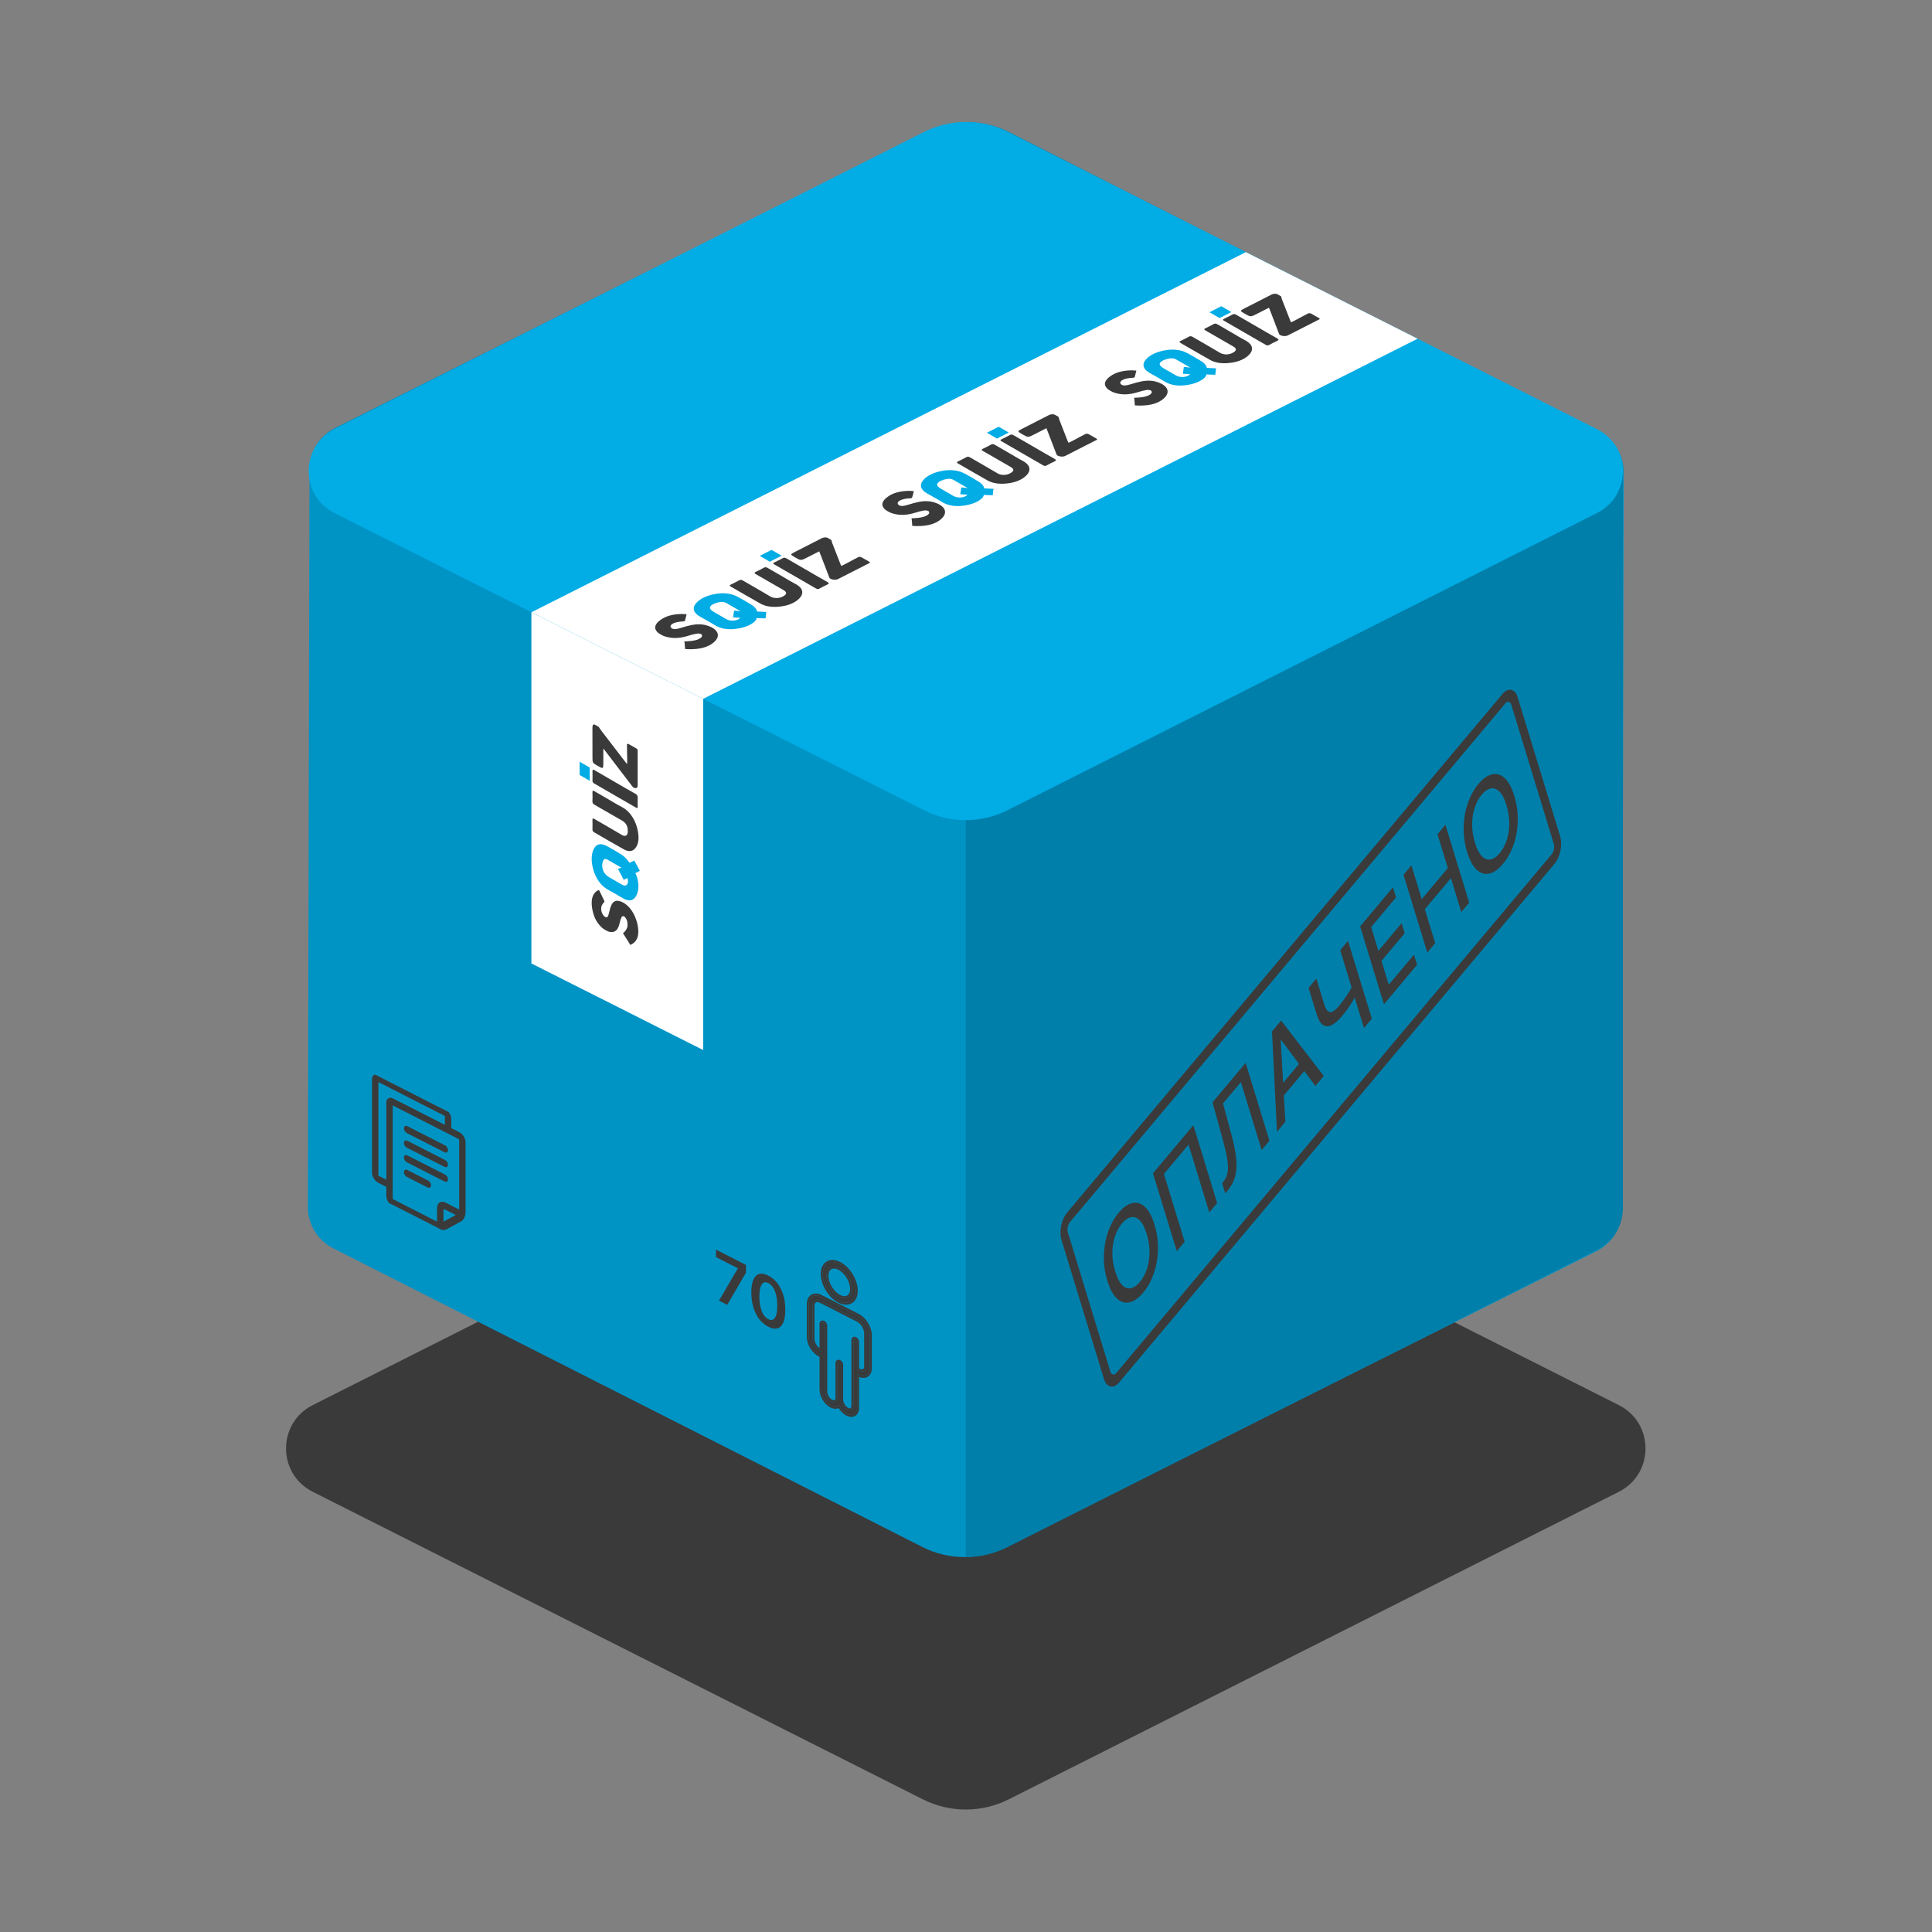
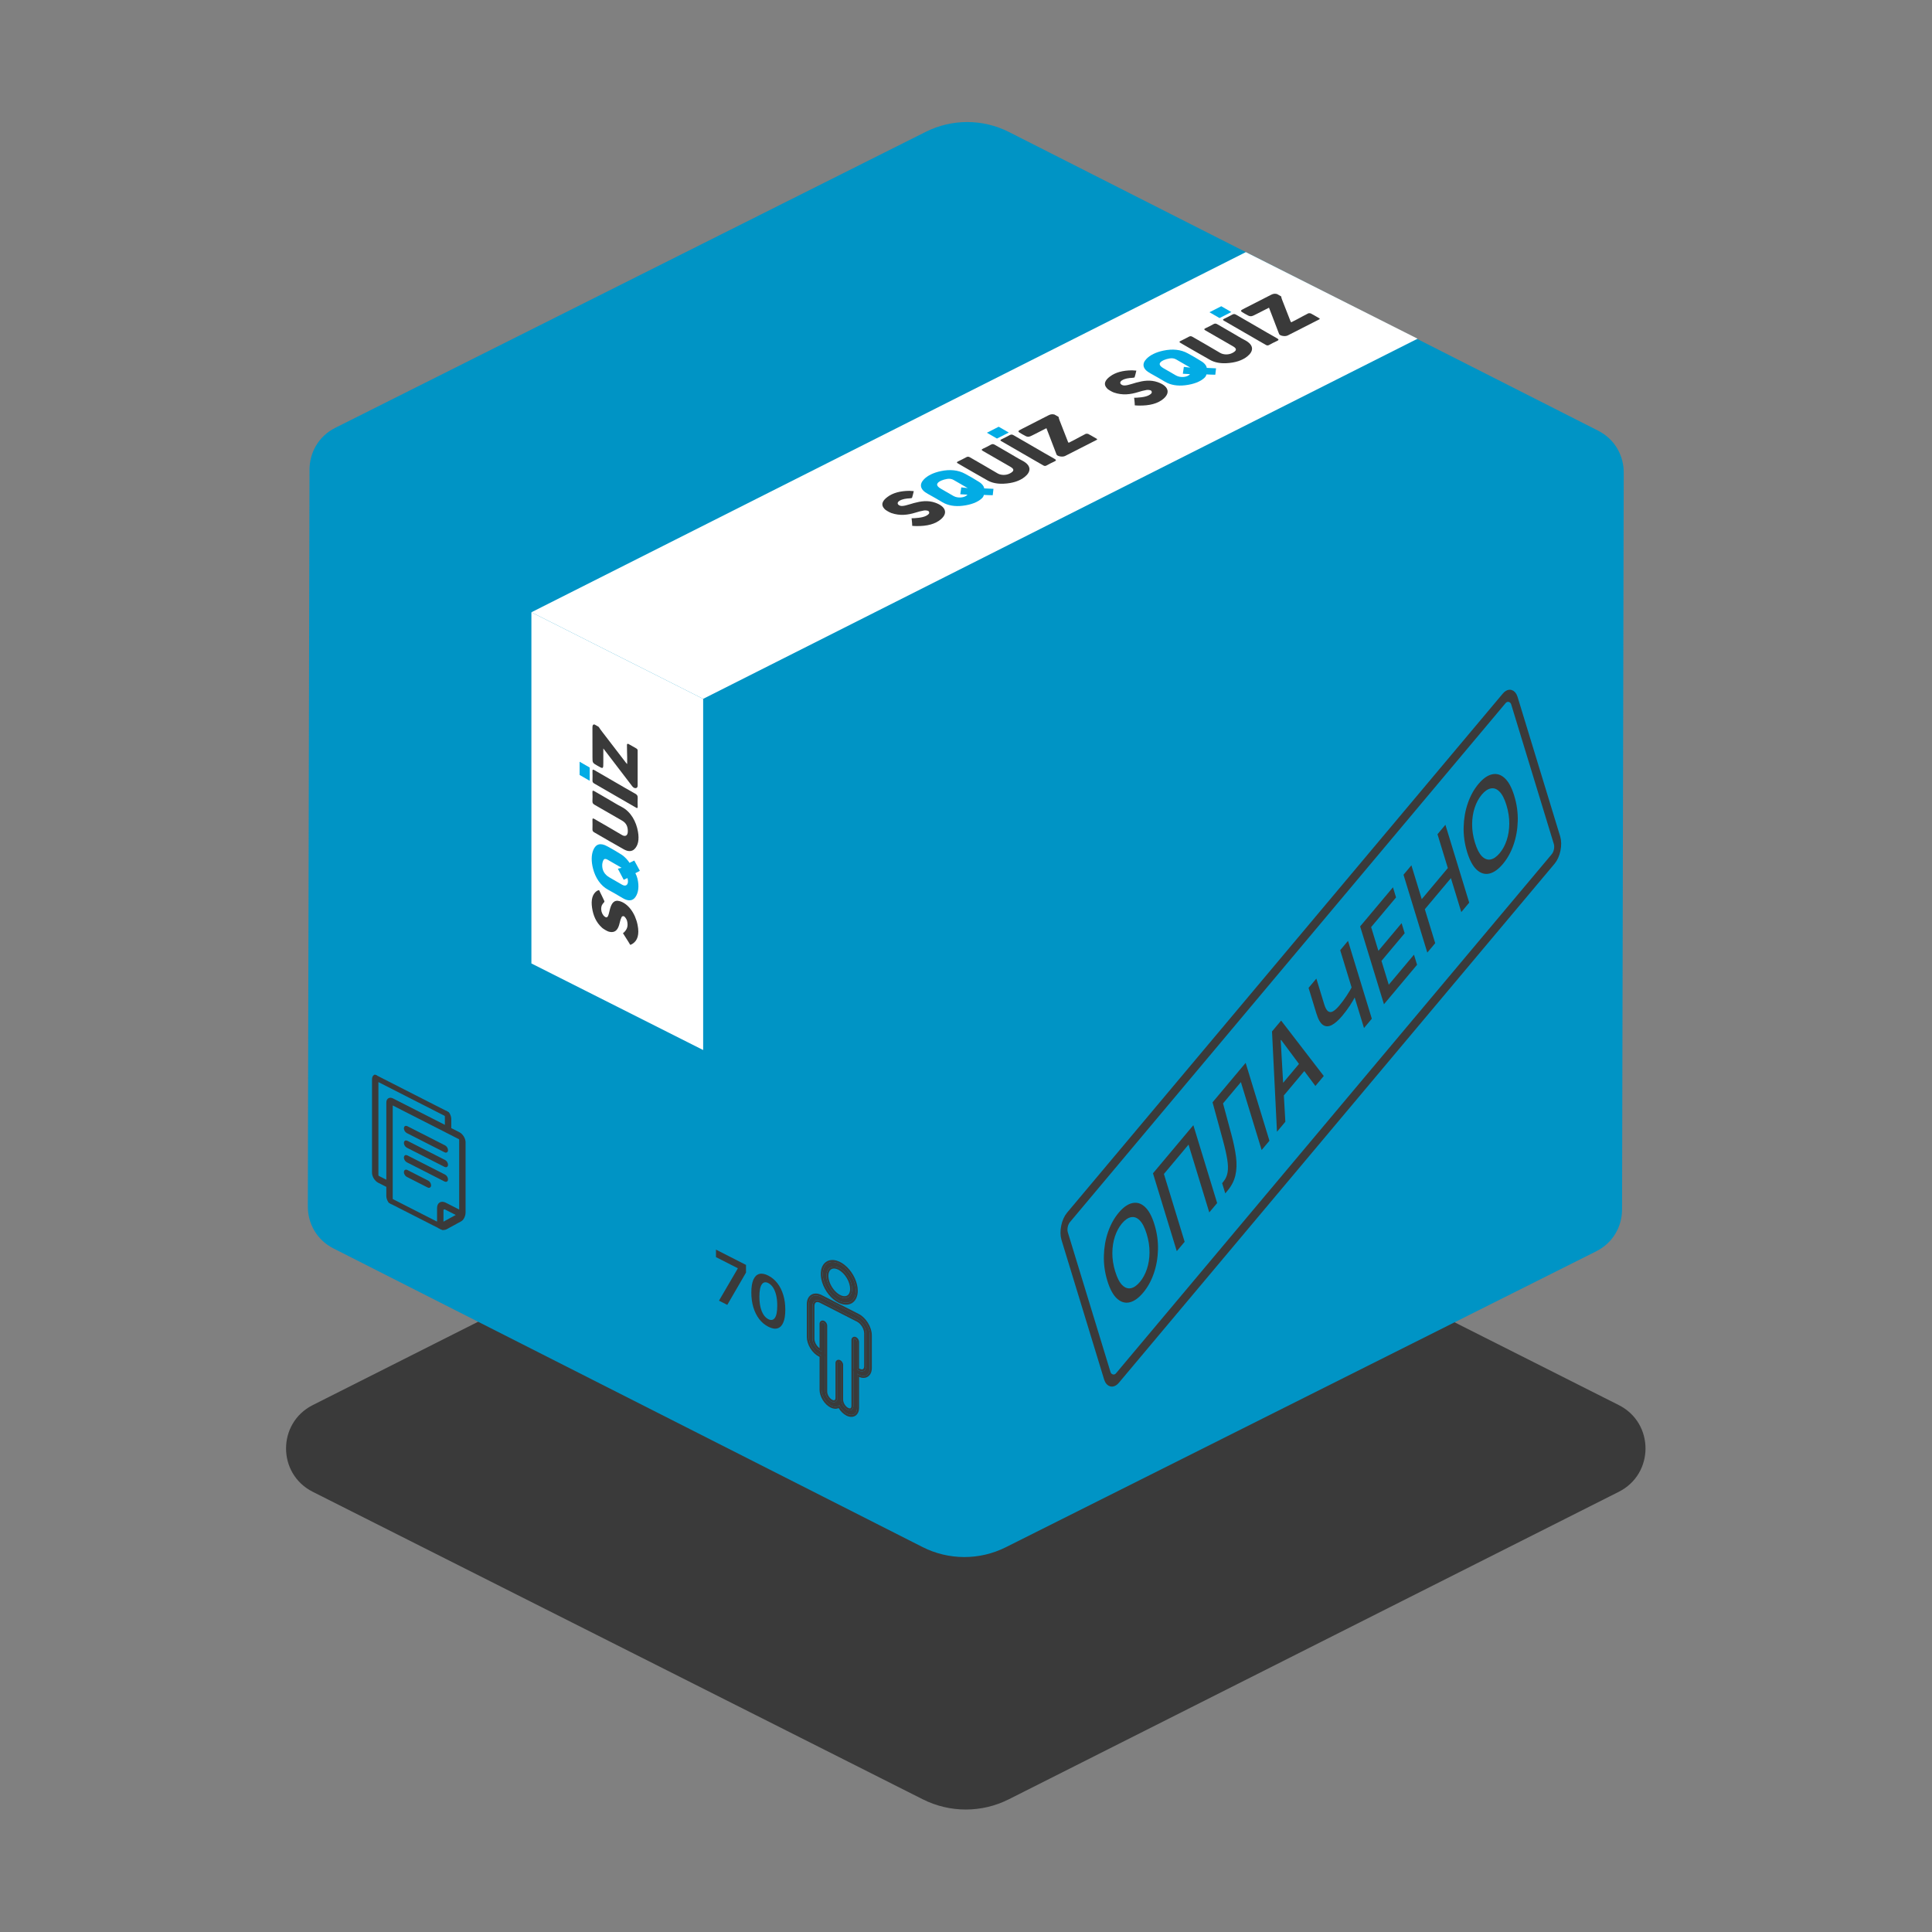
<svg xmlns="http://www.w3.org/2000/svg" width="2934" height="2934" viewBox="0 0 2934 2934" fill="none">
  <rect x="0" y="0" width="2934" height="2934" fill="#808080" stroke="none" />
  <path d="M2458.39 2265.49L1532.08 2732.44C1490.94 2753.19 1442.4 2753.19 1401.26 2732.44L1054.11 2557.44L784.295 2421.44L474.945 2265.49C420.893 2238.25 420.893 2161.07 474.945 2133.83L1401.26 1666.89C1442.4 1646.13 1490.94 1646.13 1532.08 1666.89L2458.39 2133.83C2512.44 2161.07 2512.44 2238.25 2458.39 2265.49Z" fill="#3A3A3A" />
  <path d="M2426.79 653.946L1532.33 200.519C1492.61 180.372 1445.68 180.266 1405.86 200.226L509.368 649.599C483.206 662.719 470.082 687.919 470.024 713.159L467.492 1832.24C467.435 1857.48 480.436 1882.75 506.54 1895.97L1401 2349.4C1420.87 2359.47 1442.52 2364.53 1464.2 2364.59C1485.88 2364.63 1507.56 2359.67 1527.48 2349.68L2423.98 1900.31C2450.14 1887.21 2463.26 1862 2463.31 1836.76L2465.84 717.679C2465.9 692.439 2452.89 667.172 2426.79 653.946Z" fill="#0094C5" />
-   <path d="M2464.58 715.426V1834.49C2464.58 1859.75 2451.53 1884.99 2425.39 1898.15L1529.91 2349.55C1510.02 2359.57 1488.35 2364.59 1466.67 2364.59V715.426H2464.58Z" fill="#007FAA" />
-   <path d="M2425.39 779.068L1529.91 1230.47C1490.12 1250.52 1443.21 1250.52 1403.43 1230.47L1067.84 1061.29L807.001 929.814L507.947 779.068C455.695 752.735 455.695 678.108 507.947 651.775L1403.43 200.375C1443.21 180.321 1490.12 180.321 1529.91 200.375L2425.39 651.775C2477.64 678.108 2477.64 752.735 2425.39 779.068Z" fill="#02ACE5" />
  <path d="M2152.8 514.373L1067.84 1061.29L807 929.813L1891.99 382.893L2152.8 514.373Z" fill="white" />
  <path d="M1067.84 1061.29V1594.61L807 1463.13V929.813L1067.84 1061.29Z" fill="white" />
  <path d="M1091.88 1975.21L1120.36 1926.45V1925.94L1087.3 1909.09V1897.71L1132.92 1920.96V1932.59L1104.47 1981.63L1091.88 1975.21ZM1166.79 2014.82C1161.41 2012.07 1156.78 2008.19 1152.92 2003.16C1149.09 1998.12 1146.13 1992.18 1144.06 1985.32C1142.01 1978.46 1140.99 1970.92 1140.99 1962.73C1141.01 1954.54 1142.05 1948.09 1144.09 1943.39C1146.17 1938.67 1149.12 1935.77 1152.96 1934.69C1156.82 1933.62 1161.43 1934.45 1166.79 1937.19C1172.15 1939.92 1176.77 1943.79 1180.62 1948.79C1184.48 1953.79 1187.44 1959.7 1189.49 1966.52C1191.56 1973.35 1192.59 1980.85 1192.59 1989.02C1192.59 1997.24 1191.56 2003.74 1189.49 2008.51C1187.44 2013.26 1184.48 2016.18 1180.62 2017.28C1176.79 2018.38 1172.18 2017.56 1166.79 2014.82ZM1166.79 2003.33C1170.98 2005.46 1174.28 2004.83 1176.7 2001.44C1179.14 1998.03 1180.36 1991.82 1180.36 1982.79C1180.36 1976.82 1179.81 1971.52 1178.7 1966.89C1177.58 1962.26 1176.01 1958.4 1173.99 1955.31C1171.96 1952.2 1169.56 1949.94 1166.79 1948.53C1162.63 1946.41 1159.33 1947.05 1156.91 1950.47C1154.49 1953.86 1153.27 1960.03 1153.25 1968.97C1153.23 1974.96 1153.76 1980.27 1154.85 1984.91C1155.97 1989.57 1157.54 1993.45 1159.56 1996.56C1161.59 1999.65 1164 2001.91 1166.79 2003.33Z" fill="#3A3A3A" />
  <path d="M1274.54 1975.58C1269.57 1973.05 1264.72 1968.92 1260.59 1963.72C1256.46 1958.52 1253.24 1952.48 1251.34 1946.36C1249.44 1940.25 1248.94 1934.33 1249.91 1929.35C1250.88 1924.38 1253.27 1920.58 1256.78 1918.42C1260.29 1916.27 1264.77 1915.87 1269.64 1917.26C1274.51 1918.66 1279.56 1921.79 1284.15 1926.26C1288.73 1930.73 1292.66 1936.34 1295.42 1942.38C1298.17 1948.42 1299.65 1954.62 1299.65 1960.19C1299.64 1967.66 1297 1973.48 1292.29 1976.37C1287.58 1979.25 1281.2 1978.97 1274.54 1975.58ZM1274.54 1925.58C1270.69 1923.61 1266.92 1922.98 1263.72 1923.75C1260.52 1924.52 1258.02 1926.66 1256.55 1929.9C1255.08 1933.14 1254.69 1937.34 1255.44 1941.96C1256.19 1946.58 1258.05 1951.42 1260.77 1955.86C1263.49 1960.3 1266.96 1964.15 1270.74 1966.92C1274.52 1969.69 1278.43 1971.25 1281.99 1971.41C1285.54 1971.57 1288.58 1970.31 1290.72 1967.81C1292.86 1965.31 1294 1961.67 1294 1957.34C1294 1951.55 1291.95 1944.95 1288.3 1938.99C1284.65 1933.03 1279.7 1928.21 1274.54 1925.58ZM1304.43 2087.73L1298.89 2084.91C1298.15 2084.53 1297.43 2083.83 1296.9 2082.97C1296.37 2082.11 1296.07 2081.15 1296.07 2080.31C1296.07 2079.47 1296.37 2078.82 1296.9 2078.49C1297.43 2078.17 1298.15 2078.2 1298.89 2078.58L1304.43 2081.4C1307.32 2082.87 1310.09 2082.99 1312.14 2081.74C1314.18 2080.49 1315.33 2077.96 1315.34 2074.71V2024.89C1315.33 2021.17 1314.01 2016.92 1311.67 2013.09C1309.32 2009.26 1306.14 2006.16 1302.82 2004.46L1246.39 1975.71C1243.07 1974.02 1239.88 1973.88 1237.54 1975.32C1235.19 1976.75 1233.87 1979.65 1233.86 1983.38V2033.22C1233.87 2036.46 1235.02 2040.16 1237.07 2043.5C1239.11 2046.83 1241.89 2049.53 1244.78 2051.01L1250.11 2053.72C1250.86 2054.11 1251.58 2054.81 1252.11 2055.67C1252.64 2056.53 1252.93 2057.49 1252.93 2058.33C1252.93 2059.17 1252.64 2059.82 1252.11 2060.15C1251.58 2060.47 1250.86 2060.44 1250.11 2060.06L1244.78 2057.34C1240.39 2055.1 1236.18 2051 1233.08 2045.93C1229.98 2040.87 1228.23 2035.26 1228.23 2030.33V1980.51C1228.23 1975.11 1230.15 1970.9 1233.55 1968.81C1236.96 1966.73 1241.57 1966.93 1246.39 1969.37L1302.82 1998.12C1307.64 2000.58 1312.26 2005.09 1315.66 2010.65C1319.07 2016.21 1320.99 2022.37 1320.99 2027.78V2077.61C1320.98 2082.53 1319.23 2086.36 1316.13 2088.26C1313.03 2090.16 1308.82 2089.97 1304.43 2087.73Z" fill="#3A3A3A" />
  <path d="M1286.7 2147.1C1282.74 2145.08 1278.95 2141.38 1276.16 2136.82C1273.36 2132.25 1271.79 2127.2 1271.78 2122.76V2069.99C1271.78 2069.15 1272.08 2068.5 1272.61 2068.17C1273.14 2067.85 1273.86 2067.88 1274.6 2068.26C1275.35 2068.64 1276.07 2069.34 1276.6 2070.21C1277.13 2071.07 1277.43 2072.03 1277.43 2072.87V2125.63C1277.43 2128.39 1278.4 2131.54 1280.14 2134.37C1281.88 2137.21 1284.24 2139.51 1286.7 2140.76C1289.16 2142.02 1291.52 2142.12 1293.26 2141.06C1295 2139.99 1295.97 2137.84 1295.97 2135.08V2035.06C1295.97 2034.22 1296.27 2033.57 1296.8 2033.24C1297.33 2032.92 1298.05 2032.95 1298.79 2033.33C1299.54 2033.71 1300.26 2034.41 1300.79 2035.27C1301.32 2036.14 1301.62 2037.1 1301.62 2037.94V2137.96C1301.61 2142.39 1300.04 2145.85 1297.24 2147.56C1294.45 2149.27 1290.65 2149.11 1286.7 2147.1Z" fill="#3A3A3A" />
  <path d="M1262.51 2134.77C1258.55 2132.75 1254.76 2129.05 1251.96 2124.49C1249.17 2119.93 1247.59 2114.87 1247.59 2110.43V2010.41C1247.59 2009.57 1247.89 2008.92 1248.42 2008.59C1248.95 2008.27 1249.66 2008.3 1250.41 2008.68C1251.16 2009.06 1251.88 2009.76 1252.41 2010.62C1252.94 2011.49 1253.23 2012.44 1253.23 2013.28V2113.31C1253.23 2116.07 1254.21 2119.21 1255.95 2122.05C1257.69 2124.89 1260.05 2127.19 1262.51 2128.44C1264.97 2129.69 1267.33 2129.8 1269.06 2128.73C1270.8 2127.67 1271.78 2125.52 1271.78 2122.76V2069.99C1271.78 2069.15 1272.08 2068.5 1272.61 2068.17C1273.14 2067.85 1273.85 2067.88 1274.6 2068.26C1275.35 2068.64 1276.07 2069.34 1276.6 2070.21C1277.13 2071.07 1277.42 2072.03 1277.42 2072.87V2125.63C1277.42 2130.07 1275.85 2133.52 1273.05 2135.24C1270.25 2136.95 1266.46 2136.78 1262.51 2134.77Z" fill="#3A3A3A" />
  <path fill-rule="evenodd" clip-rule="evenodd" d="M1273.18 1978.26L1273.18 1978.26C1267.76 1975.5 1262.58 1971.07 1258.24 1965.59C1253.89 1960.11 1250.49 1953.74 1248.47 1947.26C1246.46 1940.79 1245.88 1934.35 1246.96 1928.78C1248.05 1923.19 1250.82 1918.56 1255.21 1915.87C1259.6 1913.18 1264.99 1912.81 1270.46 1914.38C1275.92 1915.94 1281.39 1919.39 1286.24 1924.11C1291.1 1928.85 1295.24 1934.77 1298.14 1941.14C1301.05 1947.5 1302.65 1954.12 1302.65 1960.2V1960.2C1302.64 1968.3 1299.76 1975.31 1293.86 1978.93C1287.96 1982.54 1280.4 1981.93 1273.18 1978.26ZM1301.62 2086.3L1304.43 2087.74C1304.49 2087.77 1304.55 2087.8 1304.62 2087.83C1308.94 2089.98 1313.07 2090.13 1316.13 2088.26C1319.23 2086.36 1320.98 2082.53 1320.99 2077.61V2027.78C1320.99 2022.37 1319.07 2016.21 1315.66 2010.65C1312.26 2005.09 1307.64 2000.59 1302.82 1998.13L1246.39 1969.38C1241.57 1966.93 1236.96 1966.73 1233.55 1968.82C1230.15 1970.9 1228.23 1975.11 1228.23 1980.51V2030.33C1228.23 2035.26 1229.98 2040.87 1233.08 2045.94C1236.14 2050.93 1240.27 2054.98 1244.59 2057.25C1244.65 2057.28 1244.72 2057.31 1244.78 2057.34L1247.59 2058.78V2110.43C1247.59 2114.87 1249.17 2119.93 1251.96 2124.49C1254.76 2129.06 1258.55 2132.76 1262.51 2134.78C1266.04 2136.57 1269.44 2136.9 1272.12 2135.72C1272.44 2135.58 1272.75 2135.42 1273.05 2135.24C1273.62 2134.89 1274.14 2134.47 1274.6 2133.98C1275.05 2134.9 1275.55 2135.82 1276.09 2136.71C1276.11 2136.75 1276.13 2136.78 1276.16 2136.82C1278.95 2141.38 1282.74 2145.08 1286.7 2147.1C1290.65 2149.11 1294.45 2149.28 1297.24 2147.56C1300.04 2145.85 1301.61 2142.4 1301.62 2137.96V2086.3ZM1304.62 2081.5C1307.44 2082.88 1310.14 2082.97 1312.14 2081.74C1314.18 2080.49 1315.33 2077.96 1315.34 2074.72V2024.9C1315.33 2021.17 1314.01 2016.93 1311.67 2013.09C1309.32 2009.26 1306.14 2006.16 1302.82 2004.46L1246.39 1975.71C1243.07 1974.02 1239.88 1973.88 1237.54 1975.32C1235.19 1976.76 1233.87 1979.66 1233.86 1983.38V2033.22C1233.87 2036.47 1235.02 2040.16 1237.07 2043.5C1239.07 2046.76 1241.77 2049.42 1244.59 2050.91C1244.65 2050.95 1244.72 2050.98 1244.78 2051.01L1247.59 2052.44V2010.41C1247.59 2009.57 1247.89 2008.92 1248.42 2008.59C1248.95 2008.27 1249.66 2008.3 1250.41 2008.68C1251.16 2009.06 1251.88 2009.76 1252.41 2010.63C1252.94 2011.49 1253.23 2012.45 1253.23 2013.29V2113.31C1253.23 2116.07 1254.21 2119.21 1255.95 2122.05C1257.69 2124.89 1260.05 2127.19 1262.51 2128.44C1264.97 2129.7 1267.33 2129.8 1269.06 2128.74C1269.2 2128.65 1269.34 2128.56 1269.47 2128.46C1270.95 2127.32 1271.78 2125.3 1271.78 2122.76V2070C1271.78 2070 1271.78 2070 1271.78 2070C1271.78 2069.16 1272.08 2068.5 1272.61 2068.18C1272.61 2068.18 1272.61 2068.18 1272.61 2068.18C1272.64 2068.16 1272.66 2068.14 1272.69 2068.13C1273.21 2067.86 1273.89 2067.9 1274.6 2068.27C1274.6 2068.27 1274.6 2068.27 1274.6 2068.27C1275.35 2068.65 1276.07 2069.35 1276.6 2070.21C1277.13 2071.07 1277.43 2072.03 1277.43 2072.87V2125.63C1277.43 2125.63 1277.43 2125.63 1277.43 2125.63C1277.43 2127.79 1278.02 2130.18 1279.11 2132.48C1279.42 2133.12 1279.76 2133.76 1280.14 2134.38C1281.88 2137.22 1284.24 2139.51 1286.7 2140.77C1289.16 2142.02 1291.52 2142.13 1293.26 2141.06C1295 2139.99 1295.97 2137.84 1295.97 2135.08V2035.06C1295.97 2034.22 1296.27 2033.57 1296.8 2033.25C1297.33 2032.92 1298.05 2032.95 1298.79 2033.33C1299.54 2033.72 1300.26 2034.41 1300.79 2035.28C1301.32 2036.14 1301.62 2037.1 1301.62 2037.94V2079.97L1304.43 2081.4C1304.49 2081.43 1304.55 2081.47 1304.62 2081.5ZM1305.79 2078.73C1308.12 2079.91 1309.72 2079.71 1310.57 2079.18C1311.43 2078.66 1312.33 2077.33 1312.34 2074.71V2024.9C1312.33 2021.83 1311.23 2018.12 1309.11 2014.66C1306.99 2011.21 1304.19 2008.53 1301.45 2007.13C1301.45 2007.13 1301.45 2007.13 1301.45 2007.13L1245.03 1978.38C1245.03 1978.38 1245.03 1978.38 1245.03 1978.38C1242.27 1976.98 1240.26 1977.17 1239.1 1977.88C1237.95 1978.59 1236.86 1980.29 1236.86 1983.39V2033.21C1236.87 2035.81 1237.81 2038.97 1239.62 2041.93C1241.04 2044.23 1242.79 2046.11 1244.59 2047.39V2010.41C1244.59 2008.94 1245.13 2007.09 1246.85 2006.04C1248.57 2004.98 1250.46 2005.34 1251.77 2006.01C1253.11 2006.69 1254.21 2007.82 1254.96 2009.06C1255.72 2010.3 1256.23 2011.79 1256.23 2013.29V2113.31C1256.23 2115.41 1257 2118.02 1258.51 2120.49C1260.02 2122.95 1262 2124.81 1263.87 2125.77C1265.77 2126.74 1266.95 2126.51 1267.5 2126.18C1268.04 2125.84 1268.78 2124.89 1268.78 2122.76V2070C1268.78 2068.52 1269.32 2066.67 1271.04 2065.62C1271.07 2065.6 1271.09 2065.59 1271.12 2065.57C1271.24 2065.5 1271.37 2065.43 1271.49 2065.38C1273.08 2064.63 1274.77 2064.98 1275.97 2065.59C1277.3 2066.27 1278.4 2067.4 1279.16 2068.64C1279.92 2069.88 1280.43 2071.37 1280.43 2072.87V2125.63C1280.43 2127.74 1281.19 2130.35 1282.7 2132.81C1284.21 2135.27 1286.19 2137.14 1288.06 2138.09C1289.96 2139.06 1291.14 2138.84 1291.69 2138.5C1292.24 2138.17 1292.97 2137.21 1292.97 2135.08V2035.06C1292.97 2033.59 1293.51 2031.74 1295.23 2030.69C1296.95 2029.63 1298.85 2029.99 1300.16 2030.66C1301.49 2031.34 1302.59 2032.47 1303.35 2033.71C1304.11 2034.95 1304.62 2036.44 1304.62 2037.94V2078.13L1305.79 2078.73C1305.79 2078.73 1305.79 2078.73 1305.79 2078.73ZM1273.58 2138.36C1269.79 2140.14 1265.28 2139.55 1261.15 2137.45L1261.14 2137.45C1256.6 2135.13 1252.43 2131 1249.41 2126.06C1246.38 2121.13 1244.6 2115.53 1244.59 2110.44L1244.59 2110.43L1244.59 2060.61L1243.42 2060.02L1243.42 2060.02C1238.44 2057.48 1233.85 2052.94 1230.52 2047.5C1227.19 2042.07 1225.23 2035.92 1225.23 2030.33L1225.23 1980.51C1225.23 1974.48 1227.39 1969.08 1231.98 1966.26C1236.58 1963.44 1242.37 1963.97 1247.75 1966.7L1247.75 1966.7L1304.18 1995.45L1304.18 1995.46C1309.59 1998.21 1314.58 2003.15 1318.22 2009.08C1321.86 2015.01 1323.98 2021.71 1323.99 2027.78V2077.62C1323.98 2083.17 1321.99 2088.19 1317.69 2090.82C1313.84 2093.18 1309.12 2093 1304.62 2091.13V2137.96C1304.61 2143.03 1302.8 2147.68 1298.81 2150.12C1294.82 2152.56 1289.86 2152.07 1285.34 2149.77L1285.33 2149.77C1280.8 2147.45 1276.62 2143.32 1273.6 2138.39C1273.59 2138.38 1273.59 2138.37 1273.58 2138.36ZM1274.54 1975.59C1269.57 1973.05 1264.72 1968.93 1260.59 1963.73C1256.46 1958.53 1253.24 1952.49 1251.34 1946.37C1249.44 1940.25 1248.94 1934.33 1249.91 1929.36C1250.88 1924.38 1253.27 1920.58 1256.78 1918.43C1260.29 1916.28 1264.77 1915.87 1269.64 1917.27C1274.51 1918.66 1279.56 1921.79 1284.15 1926.26C1288.73 1930.73 1292.66 1936.34 1295.42 1942.38C1298.17 1948.42 1299.65 1954.62 1299.65 1960.2C1299.64 1967.67 1297 1973.48 1292.29 1976.37C1287.58 1979.25 1281.2 1978.97 1274.54 1975.59ZM1273.18 1928.25C1269.76 1926.51 1266.74 1926.11 1264.42 1926.67C1262.2 1927.2 1260.41 1928.66 1259.28 1931.14C1258.12 1933.7 1257.72 1937.26 1258.4 1941.48C1259.09 1945.68 1260.79 1950.15 1263.33 1954.3C1265.87 1958.44 1269.08 1961.99 1272.51 1964.5C1275.96 1967.03 1279.31 1968.29 1282.12 1968.41C1284.84 1968.53 1286.96 1967.6 1288.44 1965.87C1289.99 1964.06 1291 1961.18 1291 1957.35C1291 1952.21 1289.17 1946.14 1285.74 1940.56C1282.32 1934.98 1277.75 1930.58 1273.18 1928.25ZM1274.54 1925.58C1270.69 1923.62 1266.92 1922.98 1263.72 1923.75C1260.52 1924.52 1258.02 1926.66 1256.55 1929.9C1255.08 1933.14 1254.69 1937.34 1255.44 1941.96C1256.19 1946.58 1258.05 1951.42 1260.77 1955.86C1263.49 1960.31 1266.96 1964.16 1270.74 1966.92C1274.52 1969.69 1278.43 1971.25 1281.99 1971.41C1285.54 1971.57 1288.58 1970.32 1290.72 1967.81C1292.86 1965.31 1294 1961.67 1294 1957.35C1294 1951.55 1291.95 1944.95 1288.3 1938.99C1284.65 1933.03 1279.7 1928.21 1274.54 1925.58Z" fill="#3A3A3A" />
  <g clip-path="url(#clip0_854_66)">
    <path d="M676.504 1827.34L676.502 1827.34C670.015 1824.05 664.758 1827.27 664.745 1834.55V1834.55V1856.73C664.347 1856.59 663.982 1856.44 663.661 1856.28L596.482 1822.05L596.456 1822.04C595.887 1821.73 595.397 1820.92 595.397 1820.28V1678.36C595.397 1677.71 595.902 1677.4 596.482 1677.69L697.253 1729.04C697.831 1729.33 698.337 1730.16 698.337 1730.81L698.334 1837.25C698.334 1837.61 698.296 1838 698.227 1838.41L676.504 1827.34ZM697.253 1720.38L684.313 1713.79V1699.27C684.313 1693.84 680.357 1687.38 675.52 1684.92L574.747 1633.57C569.908 1631.1 565.953 1633.53 565.953 1638.96V1780.89C565.953 1786.32 569.908 1792.77 574.747 1795.24L587.688 1801.83V1816.35C587.688 1821.79 591.641 1828.24 596.483 1830.71L663.661 1864.94C665.98 1866.12 668.718 1866.79 671.262 1866.95C673.805 1867.12 676.241 1866.78 677.929 1865.86L700.008 1853.78C700.008 1853.78 700.008 1853.78 700.008 1853.78C701.706 1852.85 703.206 1850.97 704.281 1848.73C705.356 1846.48 706.044 1843.79 706.044 1841.18L706.048 1734.74C706.048 1729.3 702.092 1722.85 697.253 1720.38ZM587.687 1674.43V1793.18L574.747 1786.58C574.168 1786.29 573.662 1785.46 573.662 1784.81V1642.89C573.662 1642.24 574.168 1641.93 574.747 1642.22L675.52 1693.57C676.097 1693.86 676.605 1694.69 676.605 1695.34V1709.86L596.482 1669.04C591.641 1666.57 587.687 1669 587.687 1674.43ZM694.257 1845.04L672.646 1856.86C672.586 1856.89 672.522 1856.92 672.455 1856.95V1838.48C672.455 1837.23 672.899 1836.34 673.644 1835.88C674.398 1835.42 675.397 1835.43 676.504 1836L694.257 1845.04Z" fill="#3A3A3A" stroke="#3A3A3A" stroke-width="2" />
    <path d="M614.359 1713.52C614.359 1714.09 614.458 1714.7 614.652 1715.33C614.846 1715.95 615.13 1716.57 615.488 1717.16C615.846 1717.74 616.271 1718.28 616.739 1718.73C617.206 1719.19 617.708 1719.55 618.214 1719.81C618.214 1719.81 618.214 1719.81 618.214 1719.81L675.515 1749.01C677.643 1750.09 679.37 1749.04 679.37 1746.65C679.37 1744.25 677.643 1741.44 675.515 1740.35L618.214 1711.16C617.708 1710.9 617.206 1710.76 616.739 1710.74C616.271 1710.71 615.846 1710.82 615.488 1711.04C615.13 1711.26 614.846 1711.59 614.652 1712.01C614.458 1712.44 614.359 1712.95 614.359 1713.52ZM614.359 1713.52C614.359 1713.52 614.359 1713.52 614.359 1713.52L615.25 1713.97L614.359 1713.52C614.359 1713.52 614.359 1713.52 614.359 1713.52ZM618.214 1755.51L675.515 1784.71C675.515 1784.71 675.515 1784.71 675.515 1784.71C676.021 1784.97 676.522 1785.33 676.99 1785.79C677.458 1786.24 677.883 1786.78 678.241 1787.36C678.599 1787.95 678.883 1788.57 679.077 1789.19C679.27 1789.82 679.37 1790.43 679.37 1791L618.214 1755.51ZM618.214 1755.51C618.214 1755.51 618.214 1755.51 618.214 1755.51C617.708 1755.25 617.206 1755.11 616.739 1755.09C616.271 1755.07 615.846 1755.17 615.488 1755.39C615.13 1755.61 614.846 1755.94 614.652 1756.37C614.458 1756.79 614.359 1757.3 614.359 1757.87M618.214 1755.51L679.37 1791C679.37 1791.57 679.27 1792.08 679.076 1792.5C678.883 1792.93 678.599 1793.26 678.241 1793.48C677.883 1793.7 677.458 1793.8 676.99 1793.78C676.522 1793.76 676.021 1793.62 675.515 1793.36L618.214 1764.16C618.214 1764.16 618.214 1764.16 618.214 1764.16C617.708 1763.91 617.206 1763.54 616.739 1763.08C616.271 1762.63 615.846 1762.09 615.488 1761.51C615.13 1760.92 614.846 1760.3 614.652 1759.68C614.458 1759.05 614.359 1758.44 614.359 1757.87M614.359 1757.87C614.359 1757.87 614.359 1757.87 614.359 1757.87L615.25 1758.33L614.359 1757.87C614.359 1757.87 614.359 1757.87 614.359 1757.87ZM649.828 1793.8L618.214 1777.69C616.084 1776.6 614.359 1777.66 614.359 1780.05C614.359 1782.44 616.084 1785.25 618.214 1786.34L649.828 1802.45C651.957 1803.53 653.681 1802.48 653.681 1800.09C653.681 1797.69 651.957 1794.88 649.828 1793.8ZM675.515 1762.53L618.214 1733.33C616.084 1732.25 614.359 1733.31 614.359 1735.7C614.359 1738.09 616.084 1740.9 618.214 1741.99L675.515 1771.18C677.643 1772.27 679.37 1771.21 679.37 1768.82C679.37 1766.43 677.643 1763.62 675.515 1762.53Z" fill="#3A3A3A" stroke="#3A3A3A" stroke-width="2" />
  </g>
  <rect x="7.014" y="1.427" width="1062" height="255" rx="16.5" transform="matrix(0.643 -0.766 0.292 0.956 1607.09 1865.47)" stroke="#3A3A3A" stroke-width="15" />
  <path d="M1753.25 1859.73C1757.11 1872.35 1758.88 1885.06 1758.55 1897.84C1758.21 1910.58 1756.09 1922.62 1752.17 1933.95C1748.28 1945.21 1742.9 1954.93 1736.04 1963.1C1729.16 1971.3 1722.28 1976.2 1715.39 1977.79C1708.51 1979.32 1702.13 1977.39 1696.25 1972C1690.37 1966.62 1685.51 1957.64 1681.66 1945.05C1677.8 1932.43 1676.04 1919.74 1676.38 1907C1676.71 1894.22 1678.82 1882.19 1682.72 1870.93C1686.63 1859.6 1692.03 1849.83 1698.91 1841.63C1705.76 1833.46 1712.63 1828.62 1719.5 1827.09C1726.39 1825.5 1732.78 1827.39 1738.66 1832.77C1744.53 1838.12 1749.39 1847.1 1753.25 1859.73ZM1741.38 1873.88C1738.44 1864.26 1734.91 1857.4 1730.81 1853.32C1726.71 1849.17 1722.34 1847.55 1717.68 1848.48C1713.04 1849.34 1708.44 1852.49 1703.89 1857.91C1699.31 1863.37 1695.74 1869.95 1693.19 1877.66C1690.63 1885.34 1689.32 1893.73 1689.25 1902.85C1689.19 1911.9 1690.63 1921.23 1693.57 1930.85C1696.51 1940.48 1700.03 1947.36 1704.13 1951.52C1708.23 1955.6 1712.61 1957.21 1717.25 1956.35C1721.88 1955.45 1726.49 1952.28 1731.07 1946.82C1735.62 1941.39 1739.18 1934.84 1741.74 1927.17C1744.31 1919.43 1745.63 1911.04 1745.69 1901.99C1745.76 1892.87 1744.32 1883.5 1741.38 1873.88ZM1812.26 1708.76L1848.4 1826.99L1836.45 1841.23L1804.96 1738.24L1767.56 1782.82L1799.04 1885.81L1787.09 1900.06L1750.94 1781.82L1812.26 1708.76ZM1860.72 1812.31L1855.99 1796.83L1858.29 1793.94C1861.41 1790.07 1863.4 1785.51 1864.27 1780.27C1865.17 1775.01 1864.98 1768.45 1863.72 1760.62C1862.47 1752.75 1860.25 1742.93 1857.04 1731.16L1841.42 1674L1891.67 1614.11L1927.82 1732.35L1915.98 1746.45L1884.46 1643.34L1857.33 1675.67L1869.89 1722.3C1873.43 1735.36 1875.83 1747.02 1877.09 1757.27C1878.35 1767.49 1878 1776.75 1876.06 1785.05C1874.14 1793.33 1870.17 1801.05 1864.14 1808.24L1860.72 1812.31ZM1951.99 1703.54L1939.26 1718.71L1931.72 1566.39L1945.57 1549.88L2010.32 1634.03L1997.59 1649.2L1945.54 1579.22L1944.92 1579.96L1951.99 1703.54ZM1939.97 1654.69L1981.26 1605.49L1985.85 1620.5L1944.56 1669.7L1939.97 1654.69ZM1987.24 1500.22L1999.07 1486.12L2011 1525.14C2012.66 1530.57 2014.61 1534.11 2016.84 1535.75C2019.06 1537.36 2021.57 1537.38 2024.38 1535.82C2027.21 1534.24 2030.36 1531.37 2033.83 1527.24C2035.66 1525.05 2037.5 1522.74 2039.33 1520.3C2041.17 1517.78 2042.98 1515.21 2044.75 1512.57C2046.51 1509.9 2048.19 1507.25 2049.78 1504.61C2051.39 1501.91 2052.85 1499.3 2054.16 1496.79L2058.81 1511.97C2057.53 1514.49 2056.14 1517.04 2054.63 1519.62C2053.14 1522.13 2051.56 1524.68 2049.87 1527.26C2048.18 1529.8 2046.39 1532.36 2044.49 1534.94C2042.6 1537.51 2040.6 1540.05 2038.51 1542.54C2032.71 1549.45 2027.33 1554.18 2022.36 1556.74C2017.4 1559.24 2012.96 1559.15 2009.04 1556.47C2005.14 1553.77 2001.85 1548.02 1999.17 1539.25L1987.24 1500.22ZM2035.28 1442.97L2047.15 1428.82L2083.3 1547.05L2071.42 1561.2L2035.28 1442.97ZM2101.72 1525.1L2065.57 1406.86L2115.4 1347.49L2120.09 1362.84L2082.26 1407.93L2093.27 1443.96L2128.51 1401.96L2133.18 1417.26L2097.95 1459.25L2109.02 1495.45L2147.32 1449.81L2152.01 1465.16L2101.72 1525.1ZM2167.56 1446.63L2131.41 1328.4L2143.41 1314.11L2159.11 1365.49L2198.73 1318.27L2183.02 1266.89L2195.05 1252.55L2231.2 1370.79L2219.17 1385.12L2203.41 1333.57L2163.79 1380.79L2179.55 1432.34L2167.56 1446.63ZM2299.62 1208.59C2303.48 1221.21 2305.25 1233.92 2304.92 1246.7C2304.58 1259.44 2302.46 1271.48 2298.54 1282.81C2294.65 1294.08 2289.27 1303.79 2282.41 1311.96C2275.53 1320.16 2268.65 1325.06 2261.76 1326.65C2254.88 1328.18 2248.5 1326.25 2242.62 1320.87C2236.74 1315.48 2231.88 1306.5 2228.03 1293.91C2224.17 1281.29 2222.41 1268.61 2222.75 1255.86C2223.08 1243.08 2225.19 1231.06 2229.09 1219.79C2233 1208.46 2238.4 1198.7 2245.28 1190.5C2252.13 1182.33 2259 1177.48 2265.87 1175.95C2272.76 1174.36 2279.15 1176.25 2285.03 1181.64C2290.9 1186.98 2295.76 1195.97 2299.62 1208.59ZM2287.75 1222.74C2284.81 1213.12 2281.28 1206.27 2277.18 1202.18C2273.08 1198.03 2268.71 1196.42 2264.05 1197.35C2259.41 1198.21 2254.81 1201.35 2250.25 1206.78C2245.68 1212.23 2242.11 1218.82 2239.56 1226.53C2237 1234.2 2235.69 1242.59 2235.62 1251.71C2235.56 1260.76 2237 1270.09 2239.94 1279.72C2242.88 1289.34 2246.4 1296.23 2250.49 1300.38C2254.6 1304.46 2258.98 1306.08 2263.62 1305.22C2268.25 1304.32 2272.86 1301.14 2277.44 1295.68C2281.99 1290.26 2285.55 1283.71 2288.11 1276.03C2290.68 1268.29 2292 1259.9 2292.05 1250.85C2292.13 1241.73 2290.69 1232.36 2287.75 1222.74Z" fill="#3A3A3A" />
  <g clip-path="url(#clip1_854_66)">
    <path d="M1945.61 450.122C1945.91 451.92 1946.43 453.711 1947.15 455.484C1951.56 466.874 1955.38 476.762 1959.92 488.135C1960.19 488.583 1960.51 489.022 1960.89 489.449C1964 487.865 1966.88 486.445 1969.67 484.977C1975.37 481.938 1980.9 478.851 1986.73 475.905C1987.42 475.549 1989.94 475.649 1990.73 476.055C1995.04 478.335 1999.05 480.788 2003.21 483.141C2005.44 484.428 2003.46 485.02 2002.12 485.71C1994.26 489.718 1986.38 493.73 1978.5 497.745C1970.85 501.645 1963.19 505.549 1955.53 509.45C1951.7 511.403 1943.59 510.067 1942.49 507.23C1938.41 496.808 1934.48 486.386 1930.51 475.943C1929.46 473.223 1928.4 470.498 1927.13 467.27L1908.6 476.714C1899.24 481.524 1899.24 481.524 1890.14 476.27C1882.73 471.991 1882.73 471.991 1890.36 468.1C1903.52 461.395 1916.75 454.726 1929.81 447.938C1932.61 446.512 1935.1 445.479 1939.19 446.474C1939.76 446.63 1944.34 449.388 1945.61 450.122Z" fill="#3A3A3A" />
    <path d="M1681.72 590.401C1674.86 583.482 1678.16 577.355 1685.75 571.662C1693.9 565.573 1705.09 562.467 1719.23 562.401C1721.39 562.474 1723.55 562.621 1725.69 562.84C1724.83 566.332 1724.12 569.675 1723.03 573.006C1722.9 573.386 1720.95 573.714 1719.76 573.77C1713.77 574.066 1708.35 574.922 1704.2 577.396C1701.06 579.265 1700.16 581.888 1702.77 583.879C1705.67 586.095 1709.65 585.414 1712.97 584.652C1717.44 583.63 1721.51 582.136 1725.87 580.96C1736.32 578.14 1746.98 576.413 1758.35 580.446C1774.18 586.071 1777.71 596.045 1767.18 605.314C1758.59 612.879 1745.81 616.204 1729.35 615.907C1727.62 615.876 1723.85 615.715 1723.29 615.546C1723.29 615.546 1723.22 613.293 1723.18 612.361C1723.05 609.593 1722.64 606.818 1722.33 604.035C1724.87 603.972 1725.75 603.976 1726.62 603.921C1735.66 603.353 1744.18 602.095 1748.54 597.382C1749.03 596.708 1749.23 595.977 1749.14 595.242C1749.05 594.507 1748.66 593.785 1748.01 593.126C1747.12 592.344 1743.24 591.891 1741.28 592.219C1736.82 593.032 1732.54 594.102 1728.53 595.412C1716.66 599.119 1704.68 600.6 1691.63 596.114C1688.73 595.135 1683.07 591.764 1681.72 590.401Z" fill="#3A3A3A" />
    <path d="M1832.59 558.673C1835.24 558.794 1842.98 559.2 1846.71 559.363L1845.61 569.076C1845.02 569.216 1832.32 568.612 1832.1 568.581C1831.81 570.331 1830.88 572.016 1829.35 573.535C1823.04 579.614 1812.77 583.51 1799.96 585.06C1788.26 586.461 1777.88 584.823 1769.3 579.796C1761.95 575.498 1754.75 571.11 1747.06 567.004C1734.82 560.468 1734.08 552.344 1740.81 545.263C1746.24 539.361 1755.48 534.813 1766.85 532.45C1780.5 529.568 1793.18 530.67 1803.99 536.705C1812.58 541.505 1816.67 543.682 1824.68 548.769C1830.23 552.124 1832.58 556.568 1832.59 558.673ZM1807.65 558.267L1806.23 557.449C1799.57 553.603 1792.9 549.749 1786.26 545.918C1783.43 544.282 1779.93 543.67 1776.31 544.319C1773.03 544.866 1769.99 545.732 1767.33 546.879C1759.26 550.586 1759.19 554.752 1766.7 559.086C1773.15 562.812 1779.55 566.563 1786.06 570.262C1792.69 574.021 1803.44 572.997 1807.25 568.171C1803.63 567.977 1800.09 567.785 1796.3 567.575L1797.83 557.133C1800.73 557.445 1805.01 557.955 1807.64 558.26L1807.65 558.267Z" fill="#02ACE5" />
    <path d="M1871.56 505.671C1877.7 509.213 1883.53 512.924 1890.04 516.272C1905.28 524.082 1903.6 533.688 1894.2 541.239C1886.65 547.317 1876 550.913 1862.11 551.575C1852.84 552.007 1844.47 550.343 1838 546.753C1822.67 538.25 1807.91 529.443 1792.8 520.821C1790.47 519.475 1790.82 518.718 1793.04 517.663C1797.26 515.651 1801.39 513.573 1805.34 511.393C1807.59 510.147 1809.04 510.366 1811.17 511.612C1825.07 519.718 1839.26 527.673 1852.91 535.863C1857.72 538.747 1865.51 539.224 1871.64 535.983C1876.96 533.18 1879.73 530.053 1872.61 525.985C1858.71 518.011 1844.94 509.964 1830.98 502.023C1828.44 500.556 1828 499.644 1830.94 498.317C1835.05 496.469 1838.94 494.486 1842.6 492.377C1845.15 490.903 1846.75 491.255 1849.09 492.65C1856.47 497.036 1864.05 501.337 1871.56 505.671Z" fill="#3A3A3A" />
    <path d="M1908.72 496.152C1918.88 502.019 1928.92 507.952 1939.24 513.694C1942.44 515.472 1942.27 516.485 1939.04 517.937C1934.9 519.77 1931.12 521.812 1927.38 523.877C1925.44 524.936 1924.11 524.801 1922.21 523.704C1901.12 511.475 1879.98 499.27 1858.79 487.089C1856.64 485.846 1856.87 485.114 1858.97 484.104C1863.18 482.088 1867.33 480.025 1871.28 477.834C1873.63 476.511 1875.13 476.686 1877.43 478.045C1887.72 484.107 1898.26 490.113 1908.72 496.152Z" fill="#3A3A3A" />
    <path d="M1836.74 474.184L1854.66 465.056L1869.96 473.893L1852.05 483.02L1836.74 474.184Z" fill="#02ACE5" />
  </g>
  <g clip-path="url(#clip2_854_66)">
    <path d="M1607.61 633.122C1607.91 634.92 1608.43 636.711 1609.15 638.484C1613.56 649.874 1617.38 659.762 1621.92 671.135C1622.19 671.583 1622.51 672.022 1622.89 672.449C1626 670.865 1628.88 669.445 1631.67 667.977C1637.37 664.938 1642.9 661.851 1648.73 658.905C1649.42 658.549 1651.94 658.649 1652.73 659.055C1657.04 661.335 1661.05 663.788 1665.21 666.141C1667.44 667.428 1665.46 668.02 1664.12 668.71C1656.26 672.718 1648.38 676.73 1640.5 680.745C1632.85 684.645 1625.19 688.549 1617.53 692.45C1613.7 694.403 1605.59 693.067 1604.49 690.23C1600.41 679.808 1596.48 669.386 1592.51 658.943C1591.46 656.223 1590.4 653.498 1589.13 650.27L1570.6 659.714C1561.24 664.524 1561.24 664.524 1552.14 659.27C1544.73 654.991 1544.73 654.991 1552.36 651.1C1565.52 644.395 1578.75 637.726 1591.81 630.938C1594.61 629.512 1597.1 628.479 1601.19 629.474C1601.76 629.63 1606.34 632.388 1607.61 633.122Z" fill="#3A3A3A" />
    <path d="M1343.72 773.401C1336.86 766.482 1340.16 760.355 1347.75 754.662C1355.9 748.573 1367.09 745.467 1381.23 745.401C1383.39 745.474 1385.55 745.621 1387.69 745.84C1386.83 749.332 1386.12 752.675 1385.03 756.006C1384.9 756.386 1382.95 756.714 1381.76 756.77C1375.77 757.066 1370.35 757.922 1366.2 760.396C1363.06 762.265 1362.16 764.888 1364.77 766.879C1367.67 769.095 1371.65 768.414 1374.97 767.652C1379.44 766.63 1383.51 765.136 1387.87 763.96C1398.32 761.14 1408.98 759.413 1420.35 763.446C1436.18 769.071 1439.71 779.045 1429.18 788.314C1420.59 795.879 1407.81 799.204 1391.35 798.907C1389.62 798.876 1385.85 798.715 1385.29 798.546C1385.29 798.546 1385.22 796.293 1385.18 795.361C1385.05 792.593 1384.64 789.818 1384.33 787.035C1386.87 786.972 1387.75 786.976 1388.62 786.921C1397.66 786.353 1406.18 785.095 1410.54 780.382C1411.03 779.708 1411.23 778.977 1411.14 778.242C1411.05 777.507 1410.66 776.785 1410.01 776.126C1409.12 775.344 1405.24 774.891 1403.28 775.219C1398.82 776.032 1394.54 777.102 1390.53 778.412C1378.66 782.119 1366.68 783.6 1353.63 779.114C1350.73 778.135 1345.07 774.764 1343.72 773.401Z" fill="#3A3A3A" />
    <path d="M1494.59 741.673C1497.24 741.794 1504.98 742.2 1508.71 742.363L1507.61 752.076C1507.02 752.216 1494.32 751.612 1494.1 751.581C1493.81 753.331 1492.88 755.016 1491.35 756.535C1485.04 762.614 1474.77 766.51 1461.96 768.06C1450.26 769.461 1439.88 767.823 1431.3 762.796C1423.95 758.498 1416.75 754.11 1409.06 750.004C1396.82 743.468 1396.08 735.344 1402.81 728.263C1408.24 722.361 1417.48 717.813 1428.85 715.45C1442.5 712.568 1455.18 713.67 1465.99 719.705C1474.58 724.505 1478.67 726.682 1486.68 731.769C1492.23 735.124 1494.58 739.568 1494.59 741.673ZM1469.65 741.267L1468.23 740.449C1461.57 736.603 1454.9 732.749 1448.26 728.918C1445.43 727.282 1441.93 726.67 1438.31 727.319C1435.03 727.866 1431.99 728.732 1429.33 729.879C1421.26 733.586 1421.19 737.752 1428.7 742.086C1435.15 745.812 1441.55 749.563 1448.06 753.262C1454.69 757.021 1465.44 755.997 1469.25 751.171C1465.63 750.977 1462.09 750.785 1458.3 750.575L1459.83 740.133C1462.73 740.445 1467.01 740.955 1469.64 741.26L1469.65 741.267Z" fill="#02ACE5" />
    <path d="M1533.56 688.671C1539.7 692.213 1545.53 695.924 1552.04 699.272C1567.28 707.082 1565.6 716.688 1556.2 724.239C1548.65 730.317 1538 733.913 1524.11 734.575C1514.84 735.007 1506.47 733.343 1500 729.753C1484.67 721.25 1469.91 712.443 1454.8 703.821C1452.47 702.475 1452.82 701.718 1455.04 700.663C1459.26 698.651 1463.39 696.573 1467.34 694.393C1469.59 693.147 1471.04 693.366 1473.17 694.612C1487.07 702.718 1501.26 710.673 1514.91 718.863C1519.72 721.747 1527.51 722.224 1533.64 718.983C1538.96 716.18 1541.73 713.053 1534.61 708.985C1520.71 701.011 1506.94 692.964 1492.98 685.023C1490.44 683.556 1490 682.644 1492.94 681.317C1497.05 679.469 1500.94 677.486 1504.6 675.377C1507.15 673.903 1508.75 674.255 1511.09 675.65C1518.47 680.036 1526.05 684.337 1533.56 688.671Z" fill="#3A3A3A" />
    <path d="M1570.72 679.152C1580.88 685.019 1590.92 690.952 1601.24 696.694C1604.44 698.472 1604.27 699.485 1601.04 700.937C1596.9 702.77 1593.12 704.812 1589.38 706.877C1587.44 707.936 1586.11 707.801 1584.21 706.704C1563.12 694.475 1541.98 682.27 1520.79 670.089C1518.64 668.846 1518.87 668.114 1520.97 667.104C1525.18 665.088 1529.33 663.025 1533.28 660.834C1535.63 659.511 1537.13 659.686 1539.43 661.045C1549.72 667.107 1560.26 673.113 1570.72 679.152Z" fill="#3A3A3A" />
    <path d="M1498.74 657.184L1516.66 648.056L1531.96 656.893L1514.05 666.02L1498.74 657.184Z" fill="#02ACE5" />
  </g>
  <g clip-path="url(#clip3_854_66)">
-     <path d="M1262.61 820.122C1262.91 821.92 1263.43 823.711 1264.15 825.484C1268.56 836.874 1272.38 846.762 1276.92 858.135C1277.19 858.583 1277.51 859.022 1277.89 859.449C1281 857.865 1283.88 856.445 1286.67 854.977C1292.37 851.938 1297.9 848.851 1303.73 845.905C1304.42 845.549 1306.94 845.649 1307.73 846.055C1312.04 848.335 1316.05 850.788 1320.21 853.141C1322.44 854.428 1320.46 855.02 1319.12 855.71C1311.26 859.718 1303.38 863.73 1295.5 867.745C1287.85 871.645 1280.19 875.549 1272.53 879.45C1268.7 881.403 1260.59 880.067 1259.49 877.23C1255.41 866.808 1251.48 856.386 1247.51 845.943C1246.46 843.223 1245.4 840.498 1244.13 837.27L1225.6 846.714C1216.24 851.524 1216.24 851.524 1207.14 846.27C1199.73 841.991 1199.73 841.991 1207.36 838.1C1220.52 831.395 1233.75 824.726 1246.81 817.938C1249.61 816.512 1252.1 815.479 1256.19 816.474C1256.76 816.63 1261.34 819.388 1262.61 820.122Z" fill="#3A3A3A" />
-     <path d="M998.72 960.401C991.857 953.482 995.157 947.355 1002.75 941.662C1010.9 935.573 1022.09 932.467 1036.23 932.401C1038.39 932.474 1040.55 932.621 1042.69 932.84C1041.83 936.332 1041.12 939.675 1040.03 943.006C1039.9 943.386 1037.95 943.714 1036.76 943.77C1030.77 944.066 1025.35 944.922 1021.2 947.396C1018.06 949.265 1017.16 951.888 1019.77 953.879C1022.67 956.095 1026.65 955.414 1029.97 954.652C1034.44 953.63 1038.51 952.136 1042.87 950.96C1053.32 948.14 1063.98 946.413 1075.35 950.446C1091.18 956.071 1094.71 966.045 1084.18 975.314C1075.59 982.879 1062.81 986.204 1046.35 985.907C1044.62 985.876 1040.85 985.715 1040.29 985.546C1040.29 985.546 1040.22 983.293 1040.18 982.361C1040.05 979.593 1039.64 976.818 1039.33 974.035C1041.87 973.972 1042.75 973.976 1043.62 973.921C1052.66 973.353 1061.18 972.095 1065.54 967.382C1066.03 966.708 1066.23 965.977 1066.14 965.242C1066.05 964.507 1065.66 963.785 1065.01 963.126C1064.12 962.344 1060.24 961.891 1058.28 962.219C1053.82 963.032 1049.54 964.102 1045.53 965.412C1033.66 969.119 1021.68 970.6 1008.63 966.114C1005.73 965.135 1000.07 961.764 998.72 960.401Z" fill="#3A3A3A" />
    <path d="M1149.59 928.673C1152.24 928.794 1159.98 929.2 1163.71 929.363L1162.61 939.076C1162.02 939.216 1149.32 938.612 1149.1 938.581C1148.81 940.331 1147.88 942.016 1146.35 943.535C1140.04 949.614 1129.77 953.51 1116.96 955.06C1105.26 956.461 1094.88 954.823 1086.3 949.796C1078.95 945.498 1071.75 941.11 1064.06 937.004C1051.82 930.468 1051.08 922.344 1057.81 915.263C1063.24 909.361 1072.48 904.813 1083.85 902.45C1097.5 899.568 1110.18 900.67 1120.99 906.705C1129.58 911.505 1133.67 913.682 1141.68 918.769C1147.23 922.124 1149.58 926.568 1149.59 928.673ZM1124.65 928.267L1123.23 927.449C1116.57 923.603 1109.9 919.749 1103.26 915.918C1100.43 914.282 1096.93 913.67 1093.31 914.319C1090.03 914.866 1086.99 915.732 1084.33 916.879C1076.26 920.586 1076.19 924.752 1083.7 929.086C1090.15 932.812 1096.55 936.563 1103.06 940.262C1109.69 944.021 1120.44 942.997 1124.25 938.171C1120.63 937.977 1117.09 937.785 1113.3 937.575L1114.83 927.133C1117.73 927.445 1122.01 927.955 1124.64 928.26L1124.65 928.267Z" fill="#02ACE5" />
    <path d="M1188.56 875.671C1194.7 879.213 1200.53 882.924 1207.04 886.272C1222.28 894.082 1220.6 903.688 1211.2 911.239C1203.65 917.317 1193 920.913 1179.11 921.575C1169.84 922.007 1161.47 920.343 1155 916.753C1139.67 908.25 1124.91 899.443 1109.8 890.821C1107.47 889.475 1107.82 888.718 1110.04 887.663C1114.26 885.651 1118.39 883.573 1122.34 881.393C1124.59 880.147 1126.04 880.366 1128.17 881.612C1142.07 889.718 1156.26 897.673 1169.91 905.863C1174.72 908.747 1182.51 909.224 1188.64 905.983C1193.96 903.18 1196.73 900.053 1189.61 895.985C1175.71 888.011 1161.94 879.964 1147.98 872.023C1145.44 870.556 1145 869.644 1147.94 868.317C1152.05 866.469 1155.94 864.486 1159.6 862.377C1162.15 860.903 1163.75 861.255 1166.09 862.65C1173.47 867.036 1181.05 871.337 1188.56 875.671Z" fill="#3A3A3A" />
    <path d="M1225.72 866.152C1235.88 872.019 1245.92 877.952 1256.24 883.694C1259.44 885.472 1259.27 886.485 1256.04 887.937C1251.9 889.77 1248.12 891.812 1244.38 893.877C1242.44 894.936 1241.11 894.801 1239.21 893.704C1218.12 881.475 1196.98 869.27 1175.79 857.089C1173.64 855.846 1173.87 855.114 1175.97 854.104C1180.18 852.088 1184.33 850.025 1188.28 847.834C1190.63 846.511 1192.13 846.686 1194.43 848.045C1204.72 854.107 1215.26 860.113 1225.72 866.152Z" fill="#3A3A3A" />
    <path d="M1153.74 844.184L1171.66 835.056L1186.96 843.893L1169.05 853.02L1153.74 844.184Z" fill="#02ACE5" />
  </g>
  <g clip-path="url(#clip4_854_66)">
    <path d="M909.114 1103.8C910.909 1106.52 912.797 1109.15 914.766 1111.69C927.315 1128.06 938.201 1142.28 950.794 1158.59C951.333 1159.2 951.889 1159.78 952.458 1160.33C952.458 1156.84 952.503 1153.68 952.458 1150.48C952.338 1143.87 952.09 1137.24 952.109 1130.74C952.109 1129.96 953.379 1129.29 954.122 1129.67C958.244 1131.83 962.378 1134.37 966.494 1136.69C968.723 1137.98 968.342 1139.55 968.348 1141.06C968.348 1149.89 968.348 1158.73 968.348 1167.57C968.348 1176.16 968.348 1184.76 968.348 1193.35C968.348 1197.66 963.318 1198.2 960.194 1194.12C948.692 1179.15 937.261 1164.14 925.791 1149.1C922.793 1145.19 919.789 1141.27 916.227 1136.63V1157.44C916.265 1168.01 916.265 1168.01 907.164 1162.75C899.752 1158.47 899.752 1158.47 899.752 1149.9C899.752 1135.13 899.816 1120.4 899.695 1105.53C899.695 1102.39 899.911 1099.96 902.744 1100.19C903.157 1100.25 907.843 1103.07 909.114 1103.8Z" fill="#3A3A3A" />
    <path d="M914.469 1409.08C904.886 1400.49 900.796 1389.84 899.119 1378.46C897.335 1366.29 899.723 1357.79 906.289 1353.08C907.371 1352.49 908.519 1352.02 909.725 1351.66C912.532 1357.41 915.276 1362.86 917.829 1368.43C918.121 1369.06 917.505 1370.21 917.003 1370.69C914.463 1373.1 912.71 1376.2 913.04 1381.42C913.288 1385.37 915.282 1389.76 918.337 1392.03C921.735 1394.55 922.973 1392.19 923.83 1389.91C924.986 1386.86 925.52 1383.2 926.479 1379.94C928.784 1372.13 932.195 1365.96 941.232 1368.57C953.832 1372.21 964.66 1386.66 968.255 1404.58C971.189 1419.21 968.255 1428.57 960.265 1433.46C959.427 1433.97 957.509 1434.95 957.09 1434.87C957.09 1434.87 954.988 1431.37 954.111 1429.92C951.501 1425.64 948.758 1421.43 946.052 1417.18C947.183 1416.26 947.602 1415.97 947.957 1415.61C951.673 1411.78 954.511 1407.03 952.219 1398.24C951.826 1397.03 951.249 1395.82 950.529 1394.7C949.81 1393.58 948.965 1392.58 948.053 1391.76C946.916 1390.83 944.68 1391.38 944.064 1392.53C942.718 1395.26 941.699 1398.32 941.022 1401.68C938.869 1411.34 934.614 1417.55 924.37 1414.79C922.109 1414.2 916.355 1410.77 914.469 1409.08Z" fill="#3A3A3A" />
    <path d="M956.005 1310.35C957.358 1309.67 961.359 1307.79 963.258 1306.83L971.679 1322.37C971.533 1322.78 965.024 1325.98 964.89 1326C966.366 1328.83 967.479 1331.77 968.161 1334.64C970.797 1346.2 969.564 1355.64 964.986 1362.23C960.788 1368.23 954.418 1369.05 945.768 1363.98C938.369 1359.65 930.958 1355.13 923.572 1351.22C911.823 1344.98 903.998 1332.52 900.639 1319.25C897.754 1308.25 897.903 1298.13 901.058 1290.74C904.805 1281.79 911.765 1279.38 922.384 1285.3C930.831 1290.01 934.749 1292.08 943.183 1297.43C948.873 1300.87 954.062 1307.06 956.005 1310.35ZM943.939 1317.83L942.523 1317.01C935.86 1313.17 929.186 1309.31 922.549 1305.48C919.717 1303.84 917.513 1304.03 916.414 1306.22C915.382 1308.14 914.753 1310.48 914.56 1313.14C914.185 1321.57 917.989 1328.11 925.496 1332.44C931.948 1336.17 938.401 1339.95 944.853 1343.62C951.42 1347.33 955.516 1342.23 952.862 1333.45C950.988 1334.32 949.153 1335.17 947.184 1336.08L938.293 1319.25C939.938 1318.8 942.415 1318.2 943.926 1317.82L943.939 1317.83Z" fill="#02ACE5" />
    <path d="M925.505 1214.78C931.64 1218.32 937.788 1222.22 943.923 1225.34C958.25 1232.59 966.303 1248.16 968.843 1263.03C970.895 1274.99 969.212 1284.08 963.312 1289.64C959.362 1293.33 953.906 1293.45 947.568 1289.95C932.561 1281.64 917.535 1272.67 902.521 1264.1C900.191 1262.76 899.657 1261.46 899.727 1259.09C899.854 1254.57 899.879 1249.98 899.727 1245.28C899.632 1242.6 900.515 1242.47 902.661 1243.72C916.633 1251.88 930.605 1259.7 944.539 1268.06C949.448 1271.01 953.538 1269.22 953.43 1262.15C953.347 1256.04 951.766 1250.25 944.685 1246.2C930.834 1238.26 916.976 1230.15 903.125 1222.28C900.584 1220.81 899.537 1219.53 899.695 1216.5C899.921 1212.27 899.921 1207.9 899.695 1203.41C899.537 1200.28 900.61 1200.31 902.991 1201.73C910.485 1206.18 917.998 1210.44 925.505 1214.78Z" fill="#3A3A3A" />
    <path d="M934.169 1187.79C944.33 1193.66 954.492 1199.67 964.615 1205.29C967.752 1207.03 968.603 1208.67 968.425 1211.99C968.171 1216.21 968.279 1220.63 968.425 1225.07C968.489 1227.36 967.739 1227.59 965.841 1226.49C944.701 1214.23 923.561 1202.03 902.421 1189.87C900.268 1188.63 899.703 1187.41 899.76 1185.15C899.881 1180.62 899.925 1176.05 899.76 1171.34C899.646 1168.5 900.509 1168.29 902.84 1169.66C913.243 1175.79 923.709 1181.75 934.169 1187.79Z" fill="#3A3A3A" />
    <path d="M880.211 1176.87V1156.77L895.516 1165.6V1185.71L880.211 1176.87Z" fill="#02ACE5" />
  </g>
  <defs>
    <clipPath id="clip0_854_66">
      <rect width="184.062" height="184.062" fill="white" transform="matrix(0.891 0.454 0 1 554 1624)" />
    </clipPath>
    <clipPath id="clip1_854_66">
      <rect width="330" height="165" fill="white" transform="matrix(0.891 -0.454 0.866 0.5 1623 569.816)" />
    </clipPath>
    <clipPath id="clip2_854_66">
      <rect width="330" height="165" fill="white" transform="matrix(0.891 -0.454 0.866 0.5 1285 752.816)" />
    </clipPath>
    <clipPath id="clip3_854_66">
-       <rect width="330" height="165" fill="white" transform="matrix(0.891 -0.454 0.866 0.5 940 939.816)" />
-     </clipPath>
+       </clipPath>
    <clipPath id="clip4_854_66">
      <rect width="330" height="165" fill="white" transform="matrix(0 -1 0.866 0.5 868 1396)" />
    </clipPath>
  </defs>
</svg>